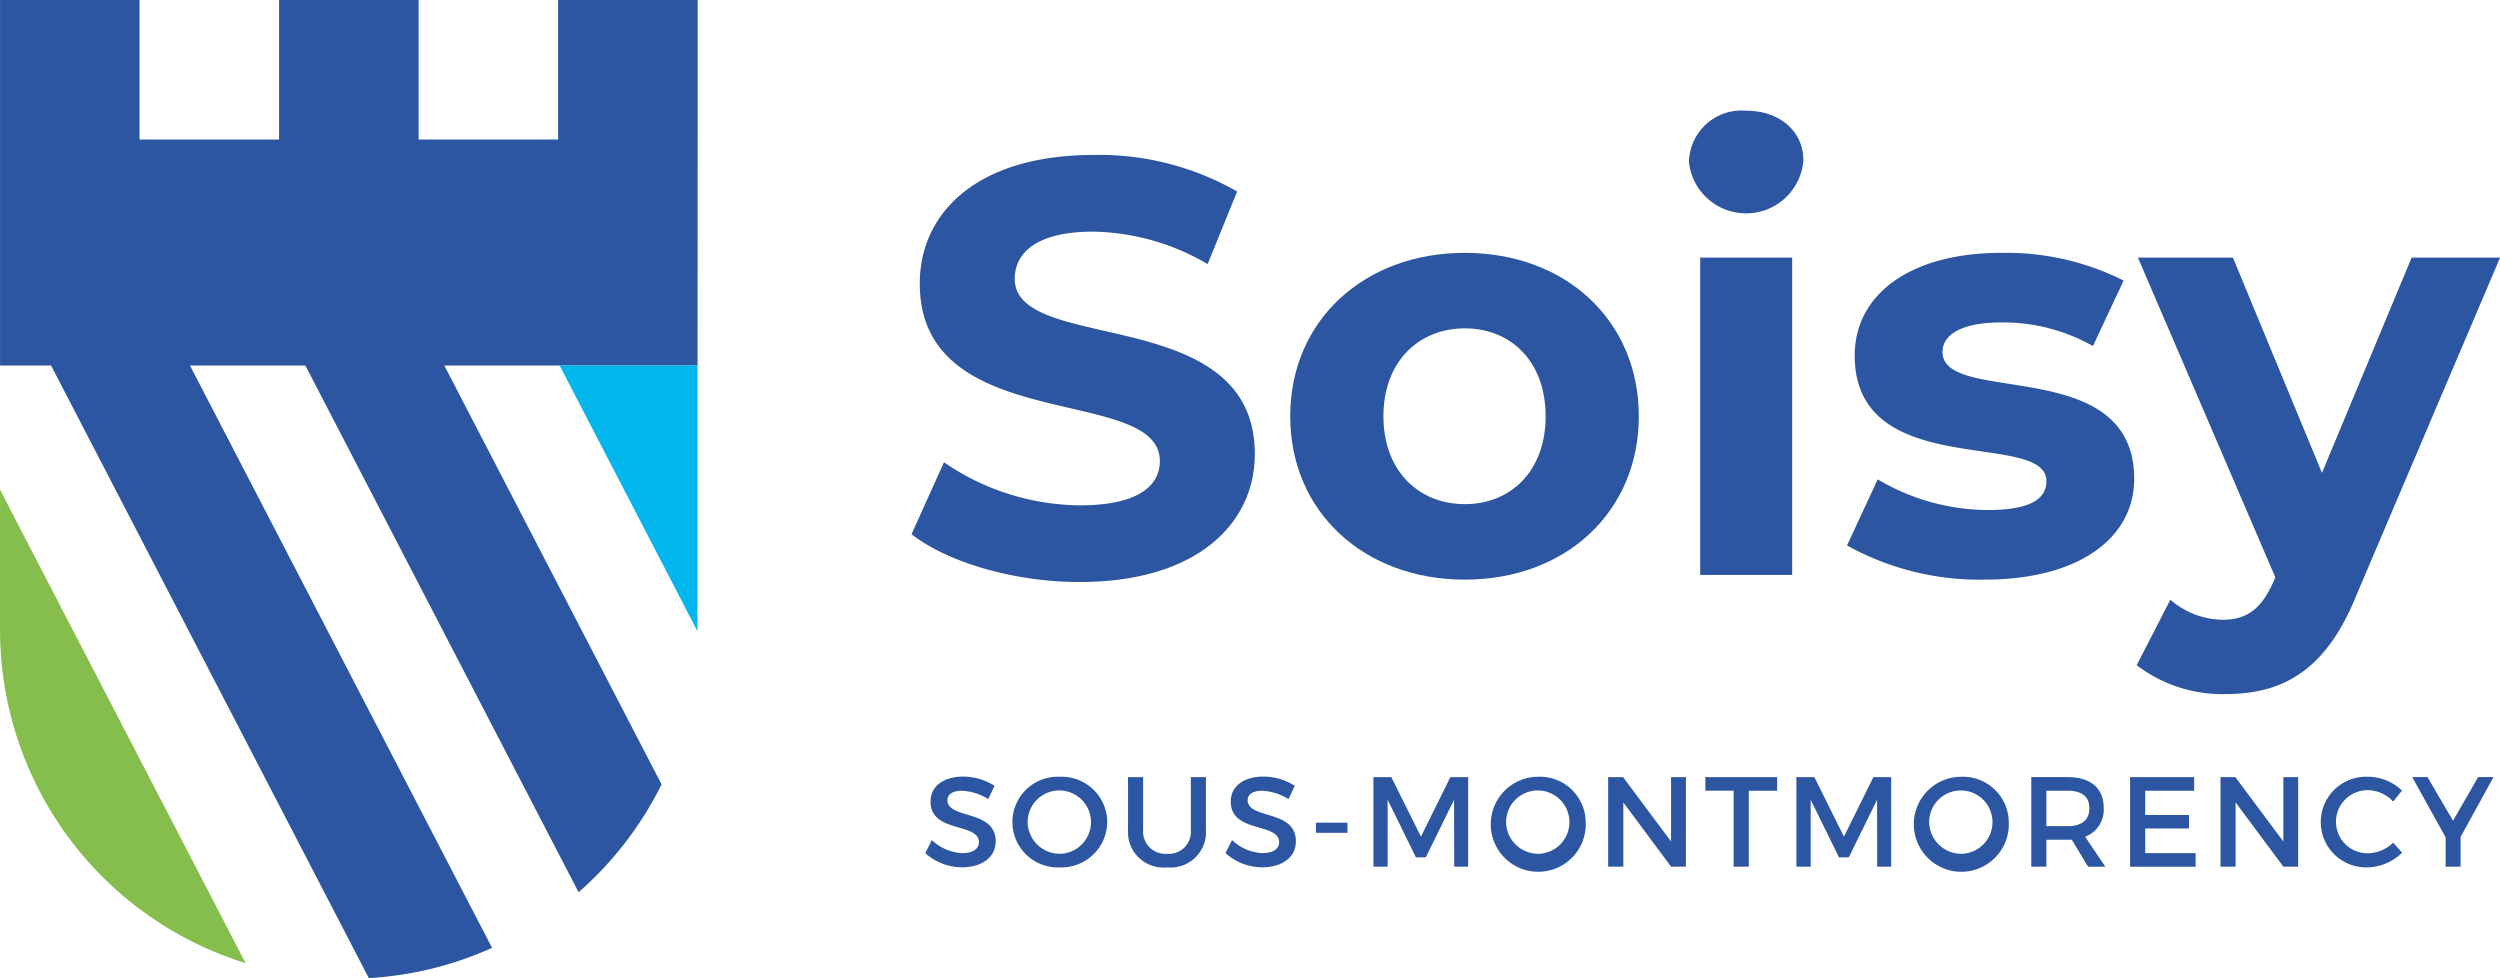
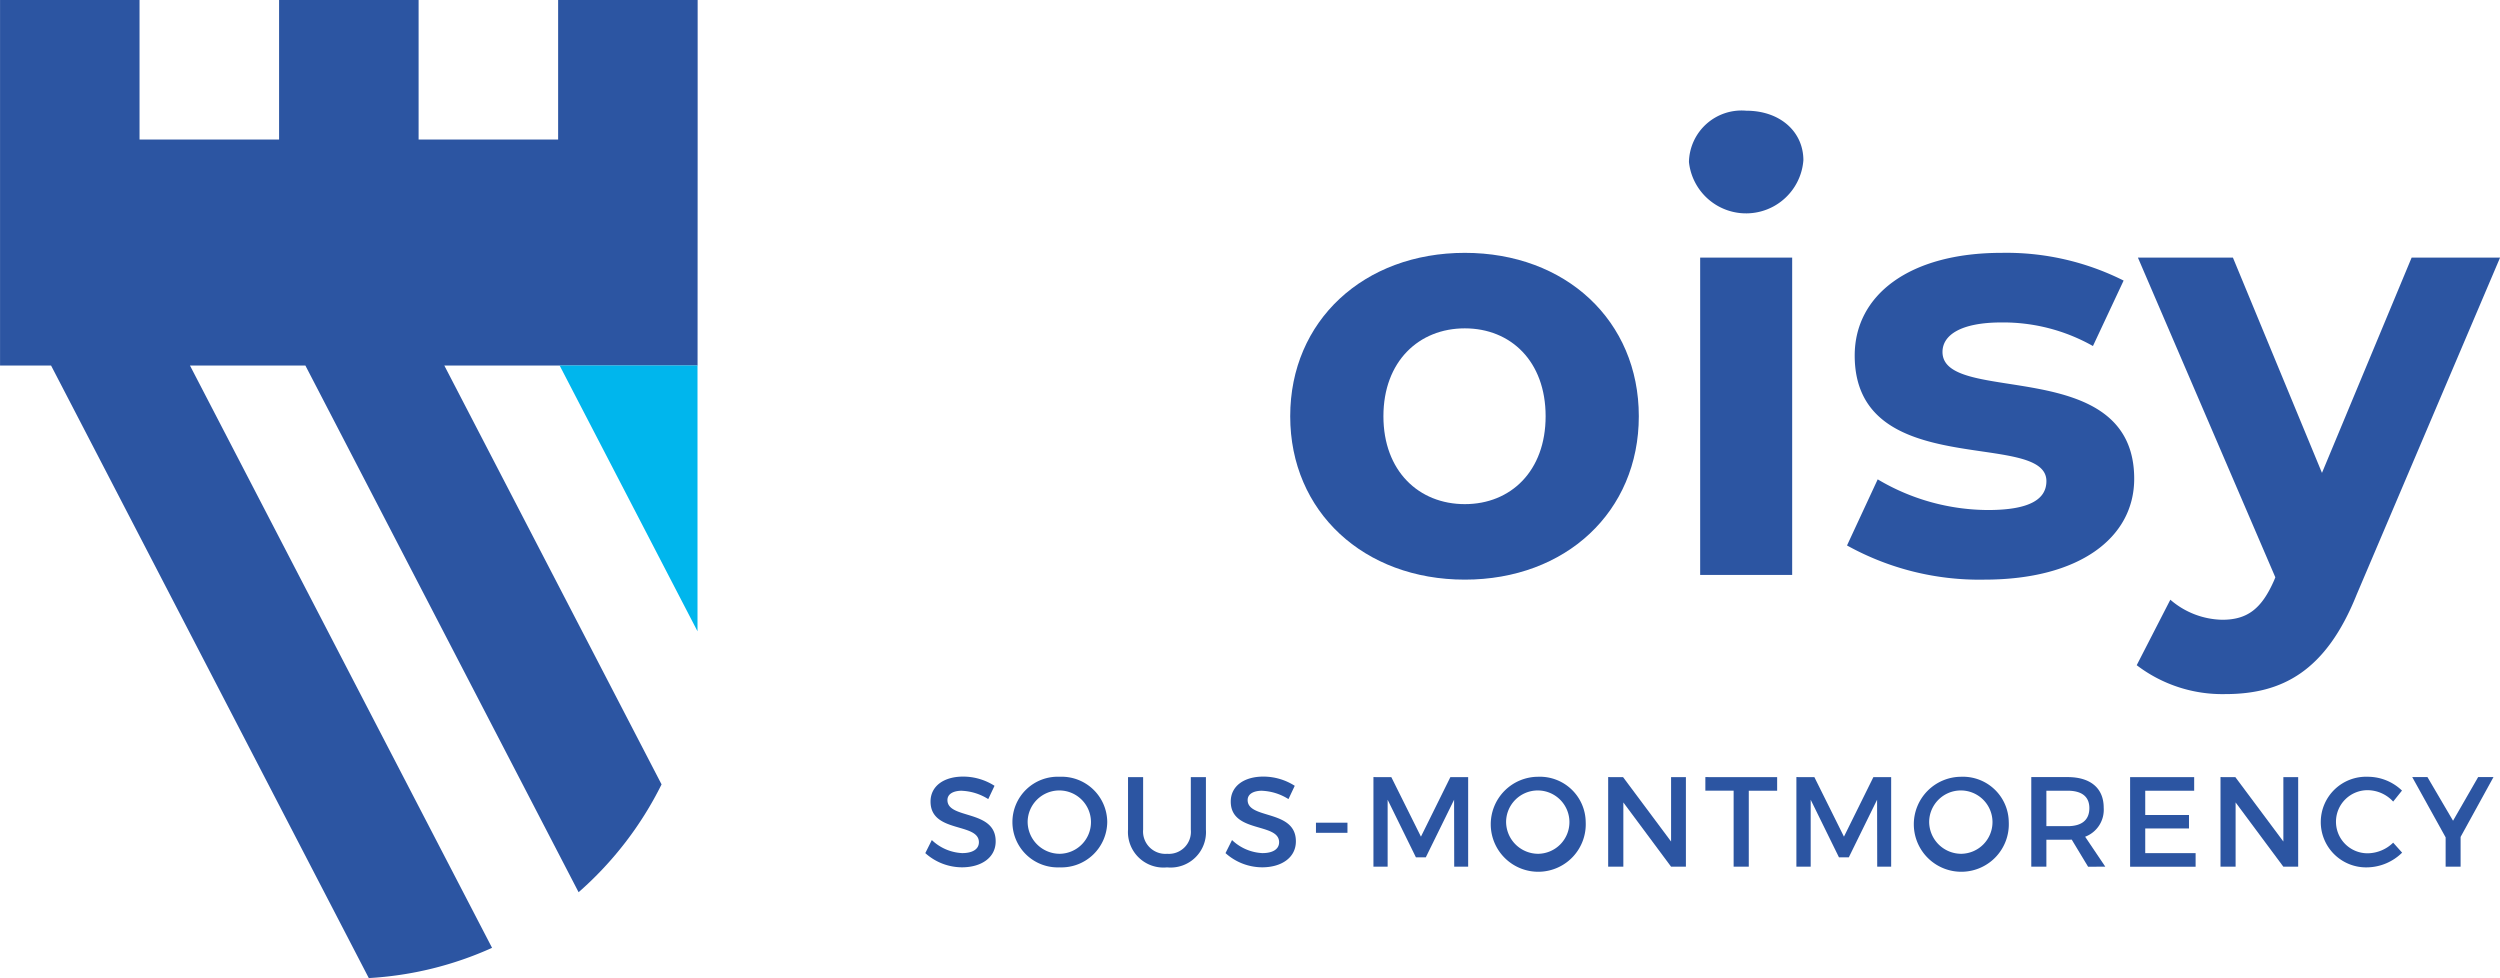
<svg xmlns="http://www.w3.org/2000/svg" width="173.679" height="67.948" viewBox="0 0 173.679 67.948">
  <g id="Groupe_16976" transform="translate(-45.706)">
    <g id="Groupe_16977" transform="translate(45.706)">
      <path id="Tracé_17670" d="m65.858 25.394.006-15.7V0h-9.693v9.693h-9.693V0h-9.693v9.693h-9.694V0H17.4v25.394h3.545l1.36 2.62.353.68 7.813 15.063 12.547 24.191a24.085 24.085 0 0 0 8.563-2.1l-5.79-11.158-5.671-10.933-9.526-18.363h8.018l9.526 18.364 9.455 18.226a24.311 24.311 0 0 0 5.764-7.491l-5.568-10.736-9.525-18.363h8.019" transform="translate(-17.397)" fill="#2c55a2" />
      <path id="Tracé_17678" d="m107.274 58.7 9.574 18.457.006.011V58.7" transform="translate(-68.397 -33.311)" fill="#00b6ed" />
-       <path id="Tracé_17679" d="M18.575 80.912 17.4 78.641v9.74a24.244 24.244 0 0 0 17.06 23.154l-2.938-5.665Z" transform="translate(-17.397 -44.624)" fill="#85be4c" />
      <g id="Groupe_16978" transform="translate(63.325 7.691)" fill="#2c55a2">
        <path id="Rectangle_3166" transform="translate(28.097 49.463)" d="M0 0h2.188v.703H0z" />
        <path id="Tracé_17730" d="M43.943 236.581 46 240.715l2.044-4.134h1.236v6.219h-.969l-.008-4.65-1.965 4h-.688l-1.964-4v4.65H42.7v-6.223Z" transform="translate(-10.61 -190.282)" />
        <path id="Tracé_17731" d="m65.436 236.581 3.334 4.472v-4.472h1.03v6.219h-1.03l-3.316-4.463v4.463H64.4v-6.223Z" transform="translate(-16.003 -190.282)" />
        <path id="Tracé_17732" d="M78.37 236.581v.942H76.4v5.277h-1.053v-5.281h-1.964v-.942Z" transform="translate(-18.234 -190.282)" />
        <path id="Tracé_17733" d="m83.05 236.581 2.054 4.134 2.044-4.134h1.236v6.219h-.969l-.009-4.65-1.964 4h-.685l-1.964-4v4.65H81.8v-6.223Z" transform="translate(-20.327 -190.282)" />
        <path id="Tracé_17734" d="M117.1 236.581v.942h-3.4v1.689h3.04v.933h-3.04v1.716h3.5v.942h-4.551v-6.223Z" transform="translate(-27.992 -190.282)" />
        <path id="Tracé_17735" d="m122.037 236.581 3.334 4.472v-4.472h1.029v6.219h-1.031l-3.316-4.463v4.463h-1.049v-6.223Z" transform="translate(-30.067 -190.282)" />
        <path id="Tracé_17736" d="M142.086 240.733v2.067h-1.04v-2.036l-2.32-4.187h1.057l1.778 3.032 1.743-3.032h1.066Z" transform="translate(-34.469 -190.282)" />
-         <path id="Tracé_17737" d="m0 205.414 2.254-5a16.869 16.869 0 0 0 9.465 2.991c3.934 0 5.533-1.311 5.533-3.073 0-5.368-16.679-1.68-16.679-12.335 0-4.876 3.934-8.933 12.089-8.933a19.248 19.248 0 0 1 9.958 2.541l-2.049 5.04a16.2 16.2 0 0 0-7.95-2.254c-3.933 0-5.45 1.475-5.45 3.278 0 5.286 16.678 1.639 16.678 12.171 0 4.794-3.975 8.892-12.17 8.892-4.548 0-9.138-1.353-11.679-3.319" transform="translate(0 -175.99)" />
        <path id="Tracé_17738" d="M52.75 199.467c0-3.811-2.418-6.106-5.614-6.106s-5.655 2.3-5.655 6.106 2.459 6.106 5.655 6.106 5.614-2.3 5.614-6.106m-17.744 0c0-6.638 5.122-11.351 12.13-11.351s12.088 4.713 12.088 11.351-5.081 11.351-12.088 11.351-12.13-4.713-12.13-11.351" transform="translate(-8.698 -178.241)" />
        <path id="Tracé_17739" d="M72.645 185.178h6.392v22.046h-6.392Zm-.779-6.638a3.654 3.654 0 0 1 3.975-3.565c2.377 0 3.975 1.475 3.975 3.442a3.992 3.992 0 0 1-7.95.123" transform="translate(-17.857 -174.975)" />
        <path id="Tracé_17740" d="m86.479 208.441 2.131-4.59a15.083 15.083 0 0 0 7.663 2.131c2.95 0 4.057-.779 4.057-2.008 0-3.607-13.318.082-13.318-8.728 0-4.18 3.77-7.13 10.2-7.13a18.127 18.127 0 0 1 8.482 1.926l-2.131 4.548a12.659 12.659 0 0 0-6.352-1.639c-2.869 0-4.1.9-4.1 2.049 0 3.77 13.318.123 13.318 8.811 0 4.1-3.811 7.007-10.408 7.007a18.928 18.928 0 0 1-9.548-2.377" transform="translate(-21.488 -178.241)" />
        <path id="Tracé_17741" d="m138.5 188.553-9.958 23.4c-2.131 5.327-5.163 6.925-9.138 6.925a9.79 9.79 0 0 1-6.147-2.008l2.336-4.549a5.662 5.662 0 0 0 3.606 1.393c1.762 0 2.745-.779 3.606-2.745l.082-.205-9.547-22.21h6.6l6.187 14.957 6.229-14.957Z" transform="translate(-28.141 -178.349)" />
        <path id="Tracé_17742" d="M3.824 237.509c-.613 0-1.013.231-1.013.649 0 1.359 3.36.631 3.351 2.872 0 1.111-.978 1.8-2.347 1.8a3.827 3.827 0 0 1-2.542-.987l.453-.907a3.282 3.282 0 0 0 2.107.907c.729 0 1.164-.276 1.164-.755 0-1.387-3.36-.614-3.36-2.827 0-1.067.915-1.734 2.267-1.734a4.052 4.052 0 0 1 2.178.64l-.436.924a3.721 3.721 0 0 0-1.822-.578" transform="translate(-.316 -190.267)" />
        <path id="Tracé_17743" d="M10.383 239.684a2.231 2.231 0 0 0 2.24 2.213 2.2 2.2 0 1 0-2.24-2.213m5.53 0a3.184 3.184 0 0 1-3.3 3.156 3.15 3.15 0 1 1 0-6.294 3.17 3.17 0 0 1 3.3 3.138" transform="translate(-2.316 -190.274)" />
        <path id="Tracé_17744" d="M22.731 241.906a1.532 1.532 0 0 0 1.644-1.68v-3.645h1.049v3.645a2.46 2.46 0 0 1-2.7 2.623 2.467 2.467 0 0 1-2.711-2.623v-3.645h1.049v3.645a1.553 1.553 0 0 0 1.671 1.68" transform="translate(-4.972 -190.282)" />
        <path id="Tracé_17745" d="M31.575 237.509c-.613 0-1.013.231-1.013.649 0 1.359 3.36.631 3.351 2.872 0 1.111-.978 1.8-2.347 1.8a3.827 3.827 0 0 1-2.542-.987l.453-.907a3.282 3.282 0 0 0 2.107.907c.729 0 1.164-.276 1.164-.755 0-1.387-3.36-.614-3.36-2.827 0-1.067.915-1.734 2.267-1.734a4.053 4.053 0 0 1 2.179.64l-.436.924a3.721 3.721 0 0 0-1.822-.578" transform="translate(-7.211 -190.267)" />
        <path id="Tracé_17746" d="M54.612 239.684a2.231 2.231 0 0 0 2.24 2.213 2.2 2.2 0 1 0-2.24-2.213m5.53 0a3.3 3.3 0 1 1-3.3-3.138 3.184 3.184 0 0 1 3.3 3.138" transform="translate(-13.306 -190.274)" />
        <path id="Tracé_17747" d="M93.718 239.684a2.231 2.231 0 0 0 2.24 2.213 2.2 2.2 0 1 0-2.24-2.213m5.53 0a3.3 3.3 0 1 1-3.3-3.138 3.184 3.184 0 0 1 3.3 3.138" transform="translate(-23.021 -190.274)" />
        <path id="Tracé_17748" d="M106.035 239.986c.96 0 1.511-.409 1.511-1.254 0-.818-.551-1.209-1.511-1.209h-1.475v2.463Zm1.423 2.818-1.138-1.885c-.089.009-.187.009-.285.009h-1.475v1.872h-1.049v-6.223h2.524c1.592 0 2.507.774 2.507 2.125a2 2 0 0 1-1.289 2.018l1.4 2.08Z" transform="translate(-25.72 -190.282)" />
        <path id="Tracé_17749" d="M133.569 237.479a2.192 2.192 0 1 0 0 4.383 2.575 2.575 0 0 0 1.734-.738l.622.694a3.533 3.533 0 0 1-2.409 1.022 3.149 3.149 0 1 1 .035-6.294 3.434 3.434 0 0 1 2.365.96l-.613.764a2.431 2.431 0 0 0-1.734-.791" transform="translate(-32.371 -190.274)" />
      </g>
    </g>
  </g>
</svg>